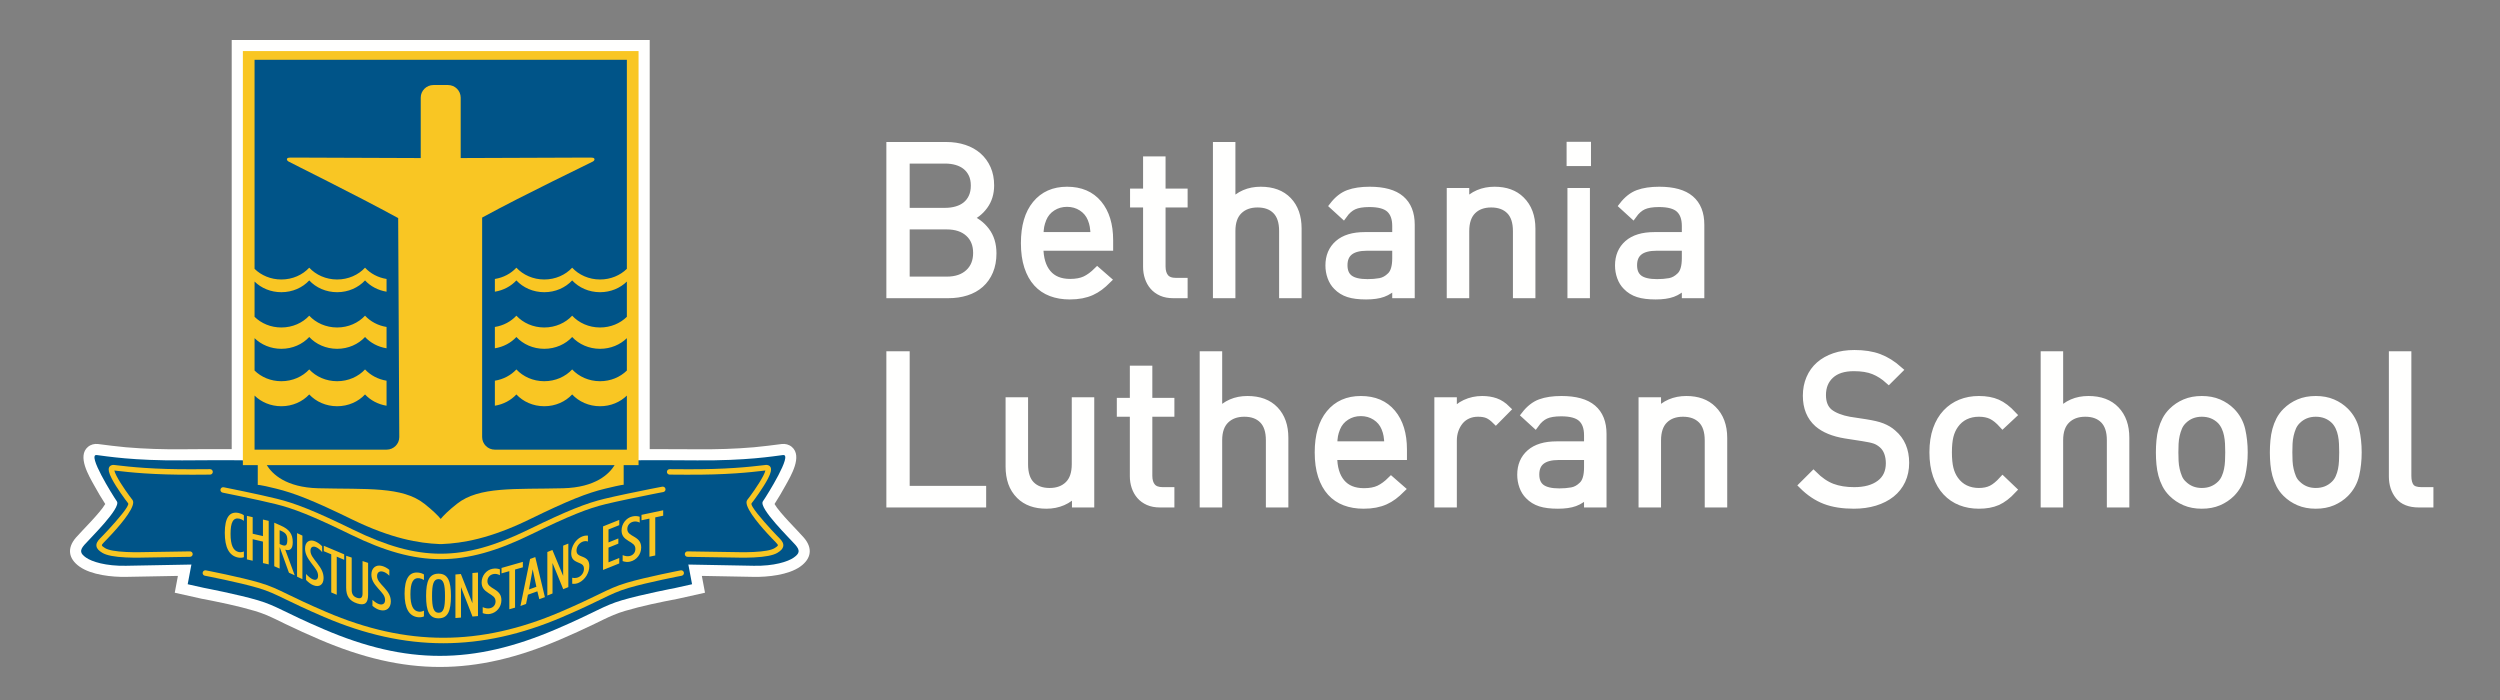
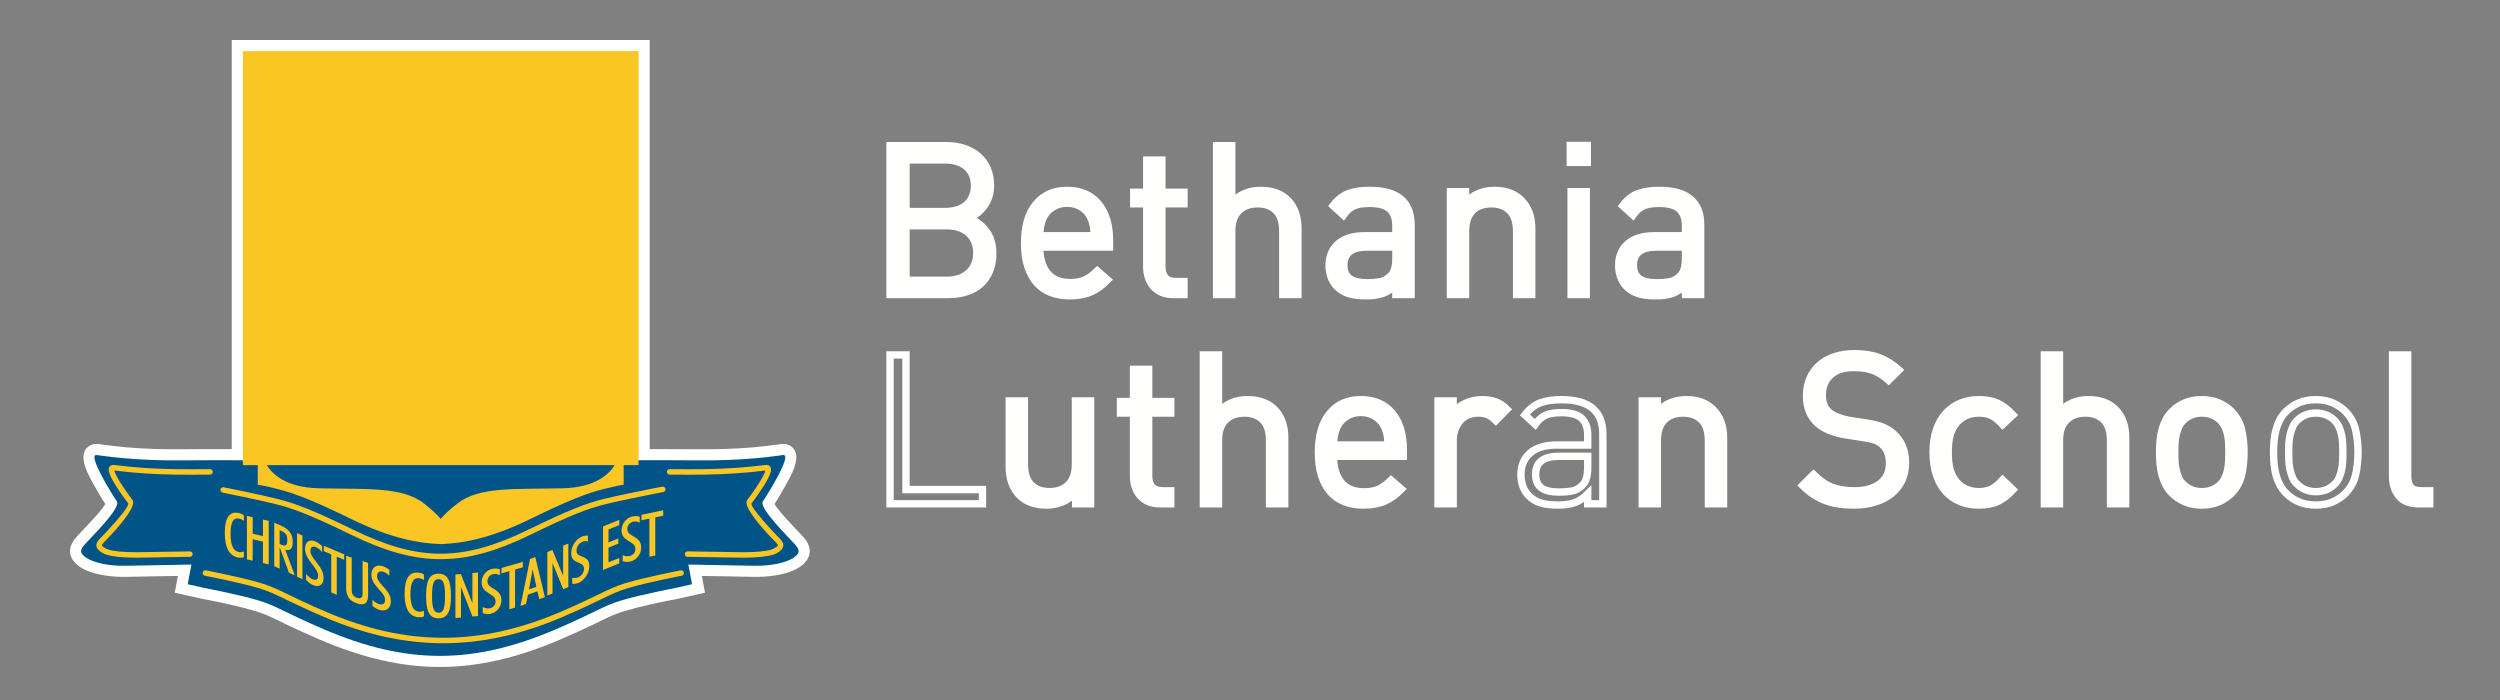
<svg xmlns="http://www.w3.org/2000/svg" width="250px" height="70px" viewBox="0 0 250 70" version="1.1">
  <rect x="0" y="0" width="250" height="70" fill="#808080" stroke="none" />
  <title>Main header logo</title>
  <desc>Created with Sketch.</desc>
  <g id="Main-header-logo" stroke="none" stroke-width="1" fill="none" fill-rule="evenodd">
    <g id="Group" transform="translate(7, 4)">
      <path d="M10.791,53.59 L5.615,53.687 C4.212,53.714 2.133,53.501 0.952,52.661 C-0.167,51.864 -0.314,50.813 0.589,49.765 C1.145,49.118 3.014,47.294 3.524,46.401 C3.133,45.802 2.76,45.156 2.421,44.545 C1.899,43.601 0.696,41.617 1.791,40.692 C2.076,40.451 2.442,40.357 2.81,40.403 C3.74,40.518 4.647,40.644 5.584,40.727 C7.457,40.89 9.345,40.943 11.225,40.927 C12.873,40.913 14.523,40.903 16.171,40.912 L16.171,1.0658141e-13 L57.971,1.0658141e-13 L57.971,40.91 C59.565,40.906 61.158,40.913 62.751,40.927 C64.631,40.943 66.518,40.89 68.391,40.727 C69.328,40.644 70.235,40.518 71.165,40.403 C71.533,40.357 71.899,40.451 72.184,40.692 C73.28,41.617 72.076,43.601 71.554,44.545 C71.215,45.156 70.842,45.802 70.452,46.401 C70.961,47.294 72.83,49.118 73.386,49.765 C74.289,50.813 74.142,51.864 73.023,52.661 C71.842,53.501 69.763,53.714 68.36,53.687 L63.184,53.59 L63.5,55.272 L60.779,55.88 L60.763,55.882 C59.038,56.214 57.196,56.589 55.518,57.087 C55.12,57.205 54.732,57.34 54.349,57.5 C53.705,57.767 53.076,58.088 52.449,58.392 C51.314,58.94 50.171,59.459 49.012,59.955 C40.476,63.61 33.499,63.61 24.963,59.955 C23.804,59.459 22.661,58.94 21.526,58.392 C20.899,58.088 20.27,57.767 19.626,57.5 C19.243,57.34 18.855,57.205 18.457,57.087 C16.779,56.589 14.938,56.214 13.212,55.882 L13.196,55.88 L10.475,55.272 L10.791,53.59" id="Fill-5" fill="#FFFFFE" />
      <path d="M25.404,58.935 C21.287,57.172 20.711,56.598 18.776,56.024 C16.841,55.449 13.424,54.793 13.424,54.793 L11.769,54.424 L12.14,52.455 L5.594,52.578 C3.582,52.616 2.177,52.167 1.6,51.758 C1.024,51.348 0.941,51.06 1.436,50.486 C1.93,49.912 5.141,46.795 4.688,46.138 C4.235,45.482 1.683,41.381 2.671,41.504 C3.659,41.626 6.335,42.077 11.234,42.037 C16.133,41.996 18.439,42.037 18.501,42.058 L55.536,42.037 C55.536,42.037 57.842,41.996 62.741,42.037 C67.64,42.077 70.317,41.626 71.304,41.504 C72.292,41.381 69.74,45.482 69.287,46.138 C68.835,46.795 72.045,49.912 72.54,50.486 C73.034,51.06 72.951,51.348 72.375,51.758 C71.798,52.167 70.393,52.616 68.382,52.578 L61.835,52.455 L62.206,54.424 L60.551,54.793 C60.551,54.793 57.135,55.449 55.199,56.024 C53.264,56.598 52.688,57.172 48.571,58.935 C40.314,62.471 33.662,62.471 25.404,58.935" id="Fill-6" fill="#005488" />
      <path d="M17.287,1.109 L56.856,1.109 L56.856,42.516 L55.367,42.516 L55.367,44.482 C55.286,44.487 55.318,44.43 53.514,44.867 C51.709,45.305 49.891,46.015 45.938,47.943 C41.985,49.871 39.228,50.322 37.21,50.405 L37.111,50.406 L37.031,50.406 L36.933,50.405 C34.915,50.322 32.156,49.871 28.204,47.943 C24.252,46.015 22.44,45.319 20.629,44.867 C18.817,44.416 18.776,44.498 18.776,44.498 L18.776,42.516 L17.287,42.516 L17.287,1.109 Z M54.461,42.516 L19.68,42.516 C20.218,43.388 21.575,44.743 24.828,44.826 C29.645,44.948 33.227,44.62 35.45,46.385 C36.289,47.051 36.782,47.54 37.071,47.893 C37.359,47.54 37.852,47.051 38.692,46.385 C40.915,44.62 44.497,44.948 49.314,44.826 C52.567,44.743 53.923,43.388 54.461,42.516 L54.461,42.516 Z" id="Fill-7" fill="#F9C623" />
-       <path d="M18.456,1.982 L55.686,1.982 L55.686,22.883 C55.02,23.538 54.066,23.949 53.006,23.949 C51.887,23.949 50.885,23.49 50.217,22.77 C49.549,23.49 48.546,23.949 47.428,23.949 C46.308,23.949 45.307,23.49 44.638,22.77 C44.1,23.35 43.344,23.76 42.487,23.897 L42.487,25.169 C43.344,25.031 44.1,24.622 44.638,24.042 C45.307,24.762 46.308,25.22 47.428,25.22 C48.546,25.22 49.549,24.762 50.217,24.042 C50.885,24.762 51.887,25.22 53.006,25.22 C54.066,25.22 55.02,24.811 55.686,24.155 L55.686,27.681 C55.02,28.337 54.066,28.748 53.006,28.748 C51.887,28.748 50.885,28.289 50.217,27.569 C49.549,28.289 48.546,28.748 47.428,28.748 C46.308,28.748 45.307,28.289 44.638,27.569 C44.1,28.149 43.344,28.559 42.487,28.696 L42.487,30.829 C43.344,30.691 44.1,30.282 44.638,29.701 C45.307,30.422 46.308,30.881 47.428,30.881 C48.546,30.881 49.549,30.422 50.217,29.701 C50.885,30.422 51.887,30.881 53.006,30.881 C54.066,30.881 55.02,30.47 55.686,29.816 L55.686,33.054 C55.02,33.71 54.066,34.121 53.006,34.121 C51.887,34.121 50.885,33.663 50.217,32.943 C49.549,33.663 48.546,34.121 47.428,34.121 C46.308,34.121 45.307,33.663 44.638,32.943 C44.1,33.522 43.344,33.932 42.487,34.07 L42.487,36.572 C43.344,36.434 44.1,36.024 44.638,35.444 C45.307,36.164 46.308,36.623 47.428,36.623 C48.546,36.623 49.549,36.164 50.217,35.444 C50.885,36.164 51.887,36.623 53.006,36.623 C54.066,36.623 55.02,36.212 55.686,35.558 L55.686,40.965 L42.48,40.965 C41.783,40.965 41.214,40.398 41.214,39.704 L41.214,17.758 C45.477,15.426 52.085,12.278 52.299,12.146 C52.524,12.008 52.478,11.806 52.285,11.776 C52.194,11.762 51.997,11.749 51.87,11.757 L39.069,11.806 L39.069,5.764 C39.069,5.07 38.499,4.503 37.802,4.503 L36.34,4.503 C35.643,4.503 35.073,5.07 35.073,5.764 L35.073,11.806 L22.273,11.757 C22.145,11.749 21.947,11.762 21.856,11.776 C21.662,11.806 21.617,12.008 21.843,12.146 C22.056,12.278 28.553,15.476 32.818,17.808 L32.928,39.704 C32.933,40.398 32.358,40.965 31.662,40.965 L18.456,40.965 L18.456,35.558 C19.122,36.212 20.076,36.623 21.136,36.623 C22.256,36.623 23.256,36.164 23.924,35.444 C24.593,36.164 25.595,36.623 26.714,36.623 C27.834,36.623 28.835,36.164 29.504,35.444 C30.042,36.024 30.797,36.434 31.655,36.572 L31.655,34.07 C30.797,33.932 30.042,33.522 29.504,32.943 C28.835,33.663 27.834,34.121 26.714,34.121 C25.595,34.121 24.593,33.663 23.924,32.943 C23.256,33.663 22.256,34.121 21.136,34.121 C20.075,34.121 19.122,33.71 18.456,33.054 L18.456,29.816 C19.122,30.47 20.076,30.881 21.136,30.881 C22.256,30.881 23.256,30.422 23.924,29.701 C24.593,30.422 25.595,30.881 26.714,30.881 C27.834,30.881 28.835,30.422 29.504,29.701 C30.042,30.282 30.797,30.691 31.655,30.829 L31.655,28.696 C30.797,28.559 30.042,28.149 29.504,27.569 C28.835,28.289 27.834,28.748 26.714,28.748 C25.595,28.748 24.593,28.289 23.924,27.569 C23.256,28.289 22.256,28.748 21.136,28.748 C20.075,28.748 19.121,28.337 18.456,27.681 L18.456,24.155 C19.122,24.811 20.076,25.22 21.136,25.22 C22.256,25.22 23.256,24.762 23.924,24.042 C24.593,24.762 25.595,25.22 26.714,25.22 C27.834,25.22 28.835,24.762 29.504,24.042 C30.042,24.622 30.797,25.031 31.655,25.169 L31.655,23.897 C30.797,23.76 30.042,23.35 29.504,22.77 C28.835,23.49 27.834,23.949 26.714,23.949 C25.595,23.949 24.593,23.49 23.924,22.77 C23.256,23.49 22.256,23.949 21.136,23.949 C20.075,23.949 19.121,23.538 18.456,22.883 L18.456,1.982" id="Fill-8" fill="#005488" />
      <path d="M59.231,44.668 C59.381,44.643 59.523,44.742 59.548,44.892 C59.574,45.04 59.473,45.181 59.324,45.207 L59.241,45.222 L59.223,45.224 L58.815,45.302 L58.099,45.444 C56.782,45.707 54.732,46.129 53.578,46.409 C52.692,46.624 51.798,46.907 50.635,47.376 C49.458,47.85 48.021,48.507 46.058,49.465 C42.706,51.1 39.892,51.917 37.071,51.917 L37.071,51.916 C34.249,51.916 31.434,51.099 28.084,49.465 C26.118,48.506 24.683,47.852 23.512,47.381 C22.352,46.915 21.457,46.631 20.561,46.409 C18.761,45.961 15.274,45.265 15.264,45.263 C15.115,45.234 15.018,45.089 15.048,44.941 C15.078,44.793 15.223,44.697 15.372,44.726 C15.381,44.728 18.874,45.424 20.695,45.878 C21.611,46.106 22.528,46.397 23.716,46.874 C24.891,47.346 26.338,48.005 28.324,48.974 C31.599,50.571 34.339,51.37 37.071,51.37 L37.071,51.369 C39.804,51.369 42.544,50.57 45.817,48.974 C47.807,48.003 49.256,47.341 50.428,46.869 C51.612,46.391 52.531,46.101 53.449,45.878 C54.639,45.589 56.684,45.168 57.992,44.907 L57.993,44.907 L58.711,44.766 C58.869,44.735 59.007,44.709 59.131,44.686 L59.148,44.682 L59.231,44.668" id="Fill-9" fill="#F9C623" />
      <path d="M11.99,51.137 C12.142,51.135 12.267,51.255 12.269,51.406 C12.272,51.557 12.151,51.681 11.999,51.683 L7.117,51.762 L7.034,51.764 L7.032,51.764 C6.77,51.767 6.519,51.767 6.28,51.764 C6.033,51.761 5.803,51.754 5.592,51.744 C4.464,51.691 3.65,51.539 3.228,51.28 C2.89,51.073 2.693,50.88 2.648,50.633 C2.601,50.376 2.722,50.129 3.022,49.828 L3.023,49.828 L3.022,49.827 L3.024,49.826 L3.038,49.813 C3.103,49.748 3.206,49.642 3.336,49.506 C3.487,49.349 3.661,49.165 3.829,48.982 C4.719,48.015 5.994,46.554 5.813,46.327 C5.551,46 4.639,44.761 4.174,43.858 L4.167,43.844 C4.034,43.585 3.935,43.349 3.894,43.162 C3.827,42.855 3.891,42.629 4.138,42.528 C4.214,42.497 4.303,42.485 4.404,42.496 L4.405,42.496 L4.771,42.538 C5.908,42.67 8.336,42.955 12.397,42.925 L13.229,42.919 L14.005,42.916 C14.157,42.915 14.28,43.037 14.28,43.187 C14.281,43.339 14.158,43.461 14.007,43.461 L13.231,43.466 L12.399,43.471 C8.296,43.5 5.853,43.215 4.709,43.082 L4.433,43.049 C4.464,43.191 4.545,43.38 4.655,43.595 L4.662,43.608 C5.109,44.473 5.99,45.67 6.243,45.987 C6.671,46.522 5.251,48.244 4.234,49.35 C4.032,49.569 3.864,49.747 3.734,49.883 C3.603,50.02 3.496,50.129 3.428,50.198 L3.413,50.213 L3.411,50.215 L3.411,50.215 C3.248,50.377 3.178,50.477 3.188,50.534 C3.2,50.602 3.313,50.692 3.515,50.815 C3.855,51.024 4.581,51.149 5.618,51.198 C5.834,51.208 6.058,51.215 6.286,51.218 C6.521,51.221 6.768,51.221 7.024,51.217 L7.026,51.217 L7.109,51.216 L11.99,51.137 Z" id="Fill-10" fill="#F9C623" />
      <path d="M61.752,51.683 C61.6,51.681 61.479,51.557 61.48,51.407 C61.482,51.257 61.607,51.136 61.758,51.137 L66.862,51.216 L66.864,51.216 L66.947,51.217 L66.948,51.217 C67.205,51.221 67.452,51.221 67.687,51.218 C67.915,51.215 68.138,51.208 68.354,51.198 C69.392,51.149 70.117,51.024 70.457,50.815 C70.659,50.692 70.773,50.602 70.785,50.534 C70.795,50.477 70.723,50.376 70.561,50.215 L70.559,50.213 L70.546,50.199 C70.477,50.13 70.369,50.02 70.238,49.883 C70.108,49.747 69.94,49.569 69.738,49.35 C68.721,48.244 67.301,46.522 67.729,45.987 C67.982,45.67 68.863,44.473 69.31,43.608 L69.318,43.595 C69.427,43.382 69.508,43.191 69.54,43.049 L69.263,43.082 C68.119,43.215 65.677,43.5 61.574,43.471 L60.74,43.466 L59.965,43.461 C59.814,43.461 59.691,43.339 59.692,43.187 C59.692,43.037 59.816,42.915 59.967,42.916 L60.743,42.919 L61.575,42.925 C65.636,42.955 68.064,42.67 69.2,42.538 L69.566,42.496 L69.569,42.496 C69.669,42.485 69.758,42.497 69.834,42.528 C70.082,42.629 70.146,42.855 70.078,43.162 C70.038,43.347 69.939,43.583 69.808,43.84 L69.799,43.858 C69.332,44.761 68.421,46 68.16,46.327 C67.979,46.554 69.254,48.015 70.142,48.982 C70.311,49.165 70.485,49.349 70.636,49.506 C70.767,49.643 70.871,49.748 70.936,49.814 L70.949,49.826 L70.95,49.827 L70.95,49.827 L70.95,49.828 C71.25,50.129 71.371,50.376 71.324,50.633 C71.278,50.88 71.082,51.073 70.745,51.28 C70.322,51.539 69.508,51.691 68.38,51.744 C68.169,51.754 67.939,51.761 67.693,51.764 C67.454,51.767 67.201,51.767 66.941,51.764 L66.938,51.764 L66.869,51.763 L66.855,51.762 L61.752,51.683 Z" id="Fill-11" fill="#F9C623" />
      <path d="M13.482,53.572 C13.334,53.542 13.238,53.398 13.268,53.249 C13.298,53.101 13.444,53.007 13.592,53.036 C13.602,53.039 17.023,53.696 18.968,54.272 C20.063,54.598 20.726,54.919 21.809,55.446 C22.669,55.863 23.798,56.412 25.627,57.195 C29.643,58.915 33.487,59.776 37.328,59.776 C41.17,59.776 45.014,58.915 49.031,57.195 C50.86,56.412 51.988,55.863 52.849,55.446 C53.932,54.919 54.594,54.598 55.69,54.272 C57.634,53.696 61.056,53.039 61.065,53.036 C61.214,53.007 61.359,53.101 61.389,53.249 C61.419,53.398 61.323,53.542 61.175,53.572 C61.165,53.574 57.771,54.226 55.847,54.797 C54.798,55.108 54.149,55.423 53.089,55.938 C52.226,56.357 51.091,56.909 49.248,57.698 C45.161,59.448 41.246,60.324 37.328,60.324 C33.412,60.324 29.496,59.448 25.41,57.698 C23.567,56.909 22.432,56.357 21.568,55.938 C20.508,55.423 19.86,55.108 18.81,54.797 C16.886,54.226 13.492,53.574 13.482,53.572" id="Fill-12" fill="#F9C623" />
      <path d="M17.388,51.722 L17.388,51.148 C17.203,51.219 17.04,51.24 16.878,51.205 C16.314,51.086 16.056,50.493 16.056,49.394 C16.056,48.24 16.308,47.731 16.939,47.865 C17.077,47.893 17.227,47.968 17.388,48.082 L17.388,47.527 C17.227,47.412 17.053,47.339 16.855,47.297 C15.953,47.107 15.479,47.77 15.479,49.278 C15.479,50.744 15.912,51.563 16.788,51.749 C17.005,51.795 17.197,51.786 17.388,51.722 Z M17.692,51.94 L18.267,52.072 L18.267,49.922 L19.295,50.159 L19.295,52.308 L19.869,52.44 L19.869,48.086 L19.295,47.954 L19.295,49.609 L18.267,49.373 L18.267,47.717 L17.692,47.586 L17.692,51.94 Z M20.963,50.735 L20.98,50.742 L21.894,53.273 L22.471,53.529 L21.524,50.966 C22.023,51.119 22.275,50.871 22.275,50.223 C22.275,49.381 21.911,48.926 21.075,48.556 L20.425,48.268 L20.425,52.622 L20.963,52.861 L20.963,50.735 Z M20.963,50.399 L20.963,49.019 L21.115,49.086 C21.563,49.285 21.731,49.488 21.731,49.982 C21.731,50.514 21.597,50.68 21.131,50.473 L20.963,50.399 Z M22.706,53.667 L23.241,53.915 L23.241,49.56 L22.706,49.312 L22.706,53.667 Z M23.606,53.398 L23.606,53.996 C23.849,54.245 24.081,54.417 24.306,54.513 C24.934,54.777 25.358,54.461 25.358,53.807 C25.358,53.301 25.16,52.887 24.725,52.325 C24.323,51.807 24.046,51.483 24.046,51.079 C24.046,50.719 24.267,50.574 24.612,50.719 C24.809,50.803 25.007,50.966 25.216,51.213 L25.216,50.627 C24.985,50.394 24.759,50.238 24.51,50.133 C23.95,49.897 23.504,50.185 23.504,50.856 C23.504,51.363 23.73,51.783 24.148,52.332 C24.544,52.853 24.809,53.161 24.809,53.582 C24.809,53.93 24.601,54.068 24.267,53.927 C24.07,53.844 23.855,53.667 23.606,53.398 Z M26.125,55.245 L26.674,55.477 L26.674,51.666 L27.42,51.981 L27.42,51.437 L25.38,50.576 L25.38,51.119 L26.125,51.434 L26.125,55.245 Z M27.616,54.771 C27.616,55.608 27.948,56.095 28.713,56.343 C29.477,56.59 29.81,56.318 29.81,55.481 L29.81,52.287 L29.255,52.107 L29.255,55.35 C29.255,55.765 29.081,55.904 28.713,55.786 C28.345,55.667 28.17,55.415 28.17,54.999 L28.17,51.757 L27.616,51.577 L27.616,54.771 Z M30.245,55.986 L30.245,56.585 C30.5,56.8 30.743,56.939 30.98,57.002 C31.638,57.178 32.083,56.8 32.083,56.147 C32.083,55.64 31.876,55.255 31.419,54.754 C30.998,54.294 30.707,54.008 30.707,53.606 C30.707,53.246 30.939,53.069 31.301,53.165 C31.508,53.221 31.716,53.356 31.934,53.572 L31.934,52.986 C31.692,52.787 31.454,52.662 31.194,52.593 C30.606,52.436 30.138,52.788 30.138,53.46 C30.138,53.966 30.376,54.354 30.815,54.844 C31.23,55.308 31.508,55.578 31.508,56 C31.508,56.348 31.289,56.515 30.939,56.422 C30.731,56.367 30.506,56.221 30.245,55.986 Z M35.395,57.641 L35.395,57.067 C35.207,57.154 35.042,57.188 34.878,57.168 C34.304,57.099 34.043,56.529 34.043,55.429 C34.043,54.275 34.298,53.745 34.938,53.823 C35.078,53.84 35.231,53.901 35.395,54.001 L35.395,53.445 C35.231,53.345 35.054,53.287 34.853,53.263 C33.939,53.151 33.458,53.856 33.458,55.364 C33.458,56.83 33.896,57.611 34.786,57.721 C35.006,57.746 35.2,57.722 35.395,57.641 Z M35.609,55.602 C35.609,57.13 35.935,57.832 36.855,57.832 C37.776,57.832 38.095,57.123 38.095,55.602 C38.095,54.075 37.776,53.367 36.855,53.367 C35.935,53.367 35.609,54.075 35.609,55.602 Z M36.205,55.59 C36.205,54.448 36.346,53.911 36.855,53.911 C37.364,53.911 37.499,54.448 37.499,55.59 C37.499,56.733 37.383,57.276 36.861,57.276 C36.358,57.276 36.205,56.739 36.205,55.59 Z M38.543,57.804 L39.099,57.756 L39.099,54.708 L40.249,57.655 L40.799,57.608 L40.799,53.253 L40.242,53.301 L40.242,56.325 L39.087,53.402 L38.543,53.449 L38.543,57.804 Z M41.271,56.715 L41.271,57.313 C41.53,57.41 41.777,57.437 42.019,57.39 C42.687,57.261 43.14,56.678 43.14,56.024 C43.14,55.517 42.928,55.228 42.465,54.94 C42.037,54.674 41.742,54.524 41.742,54.12 C41.742,53.76 41.977,53.477 42.345,53.405 C42.555,53.364 42.766,53.403 42.989,53.519 L42.989,52.933 C42.742,52.845 42.501,52.832 42.236,52.882 C41.639,52.998 41.163,53.566 41.163,54.239 C41.163,54.745 41.404,55.022 41.85,55.308 C42.272,55.581 42.555,55.721 42.555,56.143 C42.555,56.491 42.332,56.76 41.977,56.829 C41.765,56.87 41.536,56.829 41.271,56.715 Z M43.932,56.927 L44.505,56.764 L44.505,52.953 L45.285,52.73 L45.285,52.186 L43.154,52.795 L43.154,53.338 L43.932,53.116 L43.932,56.927 Z M45.045,56.599 L45.605,56.397 L45.795,55.472 L46.735,55.132 L46.931,55.917 L47.491,55.714 L46.527,51.708 L46.008,51.896 L45.045,56.599 Z M46.268,52.926 L46.637,54.679 L45.898,54.947 L46.268,52.926 Z M47.734,55.556 L48.252,55.348 L48.252,52.3 L49.322,54.917 L49.834,54.712 L49.834,50.357 L49.316,50.565 L49.316,53.588 L48.24,50.998 L47.734,51.201 L47.734,55.556 Z M50.221,53.775 L50.221,54.374 C50.457,54.405 50.683,54.37 50.904,54.263 C51.517,53.966 51.931,53.269 51.931,52.616 C51.931,52.109 51.738,51.873 51.313,51.7 C50.921,51.542 50.651,51.466 50.651,51.063 C50.651,50.702 50.866,50.36 51.202,50.196 C51.396,50.102 51.588,50.088 51.793,50.148 L51.793,49.562 C51.567,49.537 51.346,49.583 51.103,49.701 C50.557,49.966 50.121,50.654 50.121,51.326 C50.121,51.832 50.342,52.049 50.75,52.223 C51.137,52.39 51.396,52.46 51.396,52.881 C51.396,53.229 51.192,53.555 50.866,53.712 C50.673,53.806 50.463,53.822 50.221,53.775 Z M53.304,52.996 L54.926,52.344 L54.926,51.8 L53.85,52.232 L53.85,50.76 L54.835,50.364 L54.835,49.845 L53.85,50.241 L53.85,48.947 L54.926,48.514 L54.926,47.989 L53.304,48.641 L53.304,52.996 Z M55.265,51.515 L55.265,52.112 C55.522,52.2 55.767,52.218 56.006,52.163 C56.67,52.011 57.118,51.412 57.118,50.759 C57.118,50.252 56.91,49.97 56.449,49.697 C56.025,49.447 55.731,49.306 55.731,48.903 C55.731,48.543 55.964,48.251 56.329,48.168 C56.538,48.119 56.748,48.15 56.969,48.258 L56.969,47.672 C56.724,47.594 56.485,47.588 56.222,47.649 C55.63,47.784 55.157,48.369 55.157,49.041 C55.157,49.548 55.396,49.817 55.839,50.088 C56.258,50.345 56.538,50.477 56.538,50.898 C56.538,51.246 56.317,51.523 55.964,51.604 C55.755,51.652 55.528,51.618 55.265,51.515 Z M57.943,51.672 L58.525,51.549 L58.525,47.738 L59.318,47.57 L59.318,47.027 L57.15,47.485 L57.15,48.029 L57.943,47.861 L57.943,51.672 L57.943,51.672 Z" id="Fill-13" fill="#F9C623" />
      <path d="M92.278,21.334 C92.278,22.002 92.169,22.595 91.952,23.11 C91.734,23.626 91.43,24.058 91.038,24.407 C90.646,24.755 90.176,25.016 89.63,25.19 C89.084,25.365 88.481,25.451 87.823,25.451 L82.004,25.451 L82.004,10.568 L87.634,10.568 C88.278,10.568 88.874,10.658 89.421,10.839 C89.966,11.02 90.432,11.282 90.818,11.623 C91.203,11.965 91.504,12.379 91.721,12.867 C91.938,13.355 92.046,13.912 92.046,14.539 C92.046,15.334 91.836,16.017 91.416,16.588 C90.995,17.159 90.47,17.563 89.84,17.8 C90.554,18.065 91.14,18.497 91.595,19.097 C92.05,19.696 92.278,20.441 92.278,21.334 Z M90.681,21.292 C90.681,20.455 90.411,19.793 89.872,19.305 C89.332,18.818 88.6,18.574 87.676,18.574 L83.6,18.574 L83.6,24.03 L87.676,24.03 C88.6,24.03 89.332,23.783 89.872,23.288 C90.411,22.793 90.681,22.128 90.681,21.292 Z M90.45,14.56 C90.45,14.114 90.372,13.731 90.218,13.41 C90.065,13.09 89.857,12.825 89.598,12.616 C89.339,12.407 89.031,12.251 88.675,12.146 C88.317,12.041 87.929,11.989 87.508,11.989 L83.6,11.989 L83.6,17.153 L87.508,17.153 C87.929,17.153 88.317,17.1 88.675,16.995 C89.031,16.891 89.339,16.734 89.598,16.525 C89.857,16.316 90.065,16.048 90.218,15.721 C90.372,15.393 90.45,15.007 90.45,14.56 L90.45,14.56 Z" id="Fill-14" fill="#FFFFFE" />
      <path d="M96.972,20.706 C96.972,21.835 97.232,22.709 97.75,23.329 C98.268,23.95 99.024,24.26 100.019,24.26 C100.621,24.26 101.122,24.166 101.521,23.978 C101.92,23.79 102.323,23.494 102.729,23.09 L103.758,23.988 C103.492,24.253 103.23,24.483 102.971,24.678 C102.712,24.873 102.435,25.036 102.141,25.17 C101.847,25.302 101.521,25.402 101.164,25.473 C100.806,25.542 100.411,25.577 99.977,25.577 C99.29,25.577 98.67,25.473 98.117,25.263 C97.564,25.055 97.091,24.734 96.699,24.302 C96.307,23.87 96.002,23.323 95.786,22.661 C95.568,21.999 95.459,21.214 95.459,20.309 C95.459,18.636 95.837,17.341 96.594,16.421 C97.35,15.501 98.387,15.041 99.704,15.041 C101.048,15.041 102.092,15.487 102.834,16.379 C103.576,17.27 103.947,18.483 103.947,20.017 L103.947,20.706 L96.972,20.706 Z M102.435,19.577 C102.421,19.368 102.407,19.187 102.393,19.034 C102.379,18.88 102.361,18.741 102.341,18.616 C102.319,18.49 102.291,18.368 102.256,18.25 C102.222,18.131 102.176,18.002 102.12,17.863 C101.924,17.39 101.609,17.013 101.174,16.734 C100.74,16.455 100.25,16.316 99.704,16.316 C99.157,16.316 98.667,16.455 98.233,16.734 C97.798,17.013 97.484,17.39 97.287,17.863 C97.176,18.141 97.098,18.392 97.057,18.616 C97.014,18.839 96.987,19.159 96.972,19.577 L102.435,19.577 L102.435,19.577 Z" id="Fill-15" fill="#FFFFFE" />
      <path d="M110.323,25.451 C109.875,25.451 109.486,25.378 109.157,25.232 C108.828,25.085 108.555,24.887 108.338,24.636 C108.12,24.385 107.956,24.092 107.844,23.758 C107.732,23.424 107.676,23.068 107.676,22.692 L107.676,16.379 L106.374,16.379 L106.374,15.229 L107.676,15.229 L107.676,12.01 L109.188,12.01 L109.188,15.229 L111.394,15.229 L111.394,16.379 L109.188,16.379 L109.188,22.651 C109.188,23.124 109.301,23.494 109.524,23.758 C109.749,24.023 110.106,24.156 110.596,24.156 L111.394,24.156 L111.394,25.451 L110.323,25.451" id="Fill-16" fill="#FFFFFE" />
      <path d="M121.279,25.451 L121.279,19.097 C121.279,18.19 121.054,17.512 120.606,17.058 C120.158,16.605 119.542,16.379 118.758,16.379 C117.974,16.379 117.347,16.609 116.877,17.068 C116.408,17.529 116.173,18.205 116.173,19.097 L116.173,25.451 L114.661,25.451 L114.661,10.568 L116.173,10.568 L116.173,16.295 C116.916,15.459 117.882,15.041 119.073,15.041 C120.25,15.041 121.163,15.383 121.815,16.065 C122.466,16.748 122.792,17.675 122.792,18.846 L122.792,25.451 L121.279,25.451" id="Fill-17" fill="#FFFFFE" />
      <path d="M132.591,25.451 L132.591,24.469 C132.172,24.887 131.741,25.177 131.3,25.336 C130.858,25.497 130.295,25.577 129.608,25.577 C128.894,25.577 128.31,25.504 127.854,25.358 C127.399,25.211 127.01,24.971 126.688,24.636 C126.436,24.385 126.243,24.075 126.11,23.706 C125.977,23.336 125.91,22.95 125.91,22.546 C125.91,21.64 126.215,20.919 126.825,20.382 C127.434,19.846 128.32,19.577 129.482,19.577 L132.591,19.577 L132.591,18.595 C132.591,17.842 132.388,17.278 131.983,16.902 C131.576,16.525 130.897,16.337 129.944,16.337 C129.272,16.337 128.746,16.424 128.369,16.598 C127.991,16.772 127.647,17.075 127.339,17.507 L126.31,16.567 C126.772,15.968 127.286,15.563 127.854,15.355 C128.421,15.146 129.125,15.041 129.966,15.041 C131.366,15.041 132.407,15.33 133.085,15.909 C133.765,16.487 134.105,17.341 134.105,18.47 L134.105,25.451 L132.591,25.451 Z M132.591,20.706 L129.692,20.706 C128.152,20.706 127.381,21.312 127.381,22.525 C127.381,23.124 127.571,23.567 127.949,23.853 C128.327,24.138 128.929,24.281 129.755,24.281 C130.204,24.281 130.62,24.246 131.005,24.177 C131.39,24.107 131.744,23.912 132.066,23.591 C132.417,23.256 132.591,22.665 132.591,21.814 L132.591,20.706 L132.591,20.706 Z" id="Fill-18" fill="#FFFFFE" />
      <path d="M144.661,25.451 L144.661,19.117 C144.661,18.197 144.434,17.512 143.978,17.058 C143.523,16.605 142.903,16.379 142.119,16.379 C141.334,16.379 140.711,16.609 140.249,17.068 C139.787,17.529 139.556,18.212 139.556,19.117 L139.556,25.451 L138.043,25.451 L138.043,15.166 L139.556,15.166 L139.556,16.295 C139.92,15.877 140.347,15.563 140.837,15.355 C141.327,15.146 141.867,15.041 142.455,15.041 C143.576,15.041 144.458,15.361 145.102,16.002 C145.816,16.699 146.174,17.654 146.174,18.866 L146.174,25.451 L144.661,25.451" id="Fill-19" fill="#FFFFFE" />
      <path d="M150.112,25.451 L151.624,25.451 L151.624,15.166 L150.112,15.166 L150.112,25.451 Z M150.028,12.239 L151.73,12.239 L151.73,10.546 L150.028,10.546 L150.028,12.239 Z" id="Fill-20" fill="#FFFFFE" />
      <path d="M161.551,25.451 L161.551,24.469 C161.131,24.887 160.701,25.177 160.259,25.336 C159.818,25.497 159.254,25.577 158.568,25.577 C157.853,25.577 157.269,25.504 156.814,25.358 C156.358,25.211 155.97,24.971 155.647,24.636 C155.395,24.385 155.202,24.075 155.069,23.706 C154.936,23.336 154.87,22.95 154.87,22.546 C154.87,21.64 155.175,20.919 155.784,20.382 C156.393,19.846 157.279,19.577 158.442,19.577 L161.551,19.577 L161.551,18.595 C161.551,17.842 161.348,17.278 160.942,16.902 C160.536,16.525 159.856,16.337 158.904,16.337 C158.231,16.337 157.706,16.424 157.328,16.598 C156.95,16.772 156.607,17.075 156.299,17.507 L155.269,16.567 C155.732,15.968 156.246,15.563 156.814,15.355 C157.381,15.146 158.084,15.041 158.925,15.041 C160.326,15.041 161.365,15.33 162.045,15.909 C162.724,16.487 163.064,17.341 163.064,18.47 L163.064,25.451 L161.551,25.451 Z M161.551,20.706 L158.652,20.706 C157.111,20.706 156.34,21.312 156.34,22.525 C156.34,23.124 156.53,23.567 156.908,23.853 C157.286,24.138 157.888,24.281 158.715,24.281 C159.163,24.281 159.58,24.246 159.965,24.177 C160.35,24.107 160.704,23.912 161.026,23.591 C161.376,23.256 161.551,22.665 161.551,21.814 L161.551,20.706 L161.551,20.706 Z" id="Fill-21" fill="#FFFFFE" />
-       <polyline id="Fill-22" fill="#FFFFFE" points="82.004 46.378 82.004 31.493 83.6 31.493 83.6 44.957 91.248 44.957 91.248 46.378 82.004 46.378" />
      <path d="M100.565,46.378 L100.565,45.229 C100.201,45.646 99.77,45.963 99.273,46.18 C98.776,46.396 98.233,46.503 97.645,46.503 C96.51,46.503 95.621,46.183 94.977,45.542 C94.612,45.18 94.346,44.758 94.178,44.278 C94.01,43.796 93.926,43.256 93.926,42.657 L93.926,36.093 L95.439,36.093 L95.439,42.427 C95.439,43.347 95.663,44.034 96.111,44.486 C96.559,44.939 97.176,45.166 97.96,45.166 C98.745,45.166 99.371,44.936 99.84,44.476 C100.309,44.016 100.544,43.333 100.544,42.427 L100.544,36.093 L102.057,36.093 L102.057,46.378 L100.565,46.378" id="Fill-23" fill="#FFFFFE" />
      <path d="M108.999,46.378 C108.551,46.378 108.163,46.305 107.834,46.159 C107.504,46.012 107.231,45.814 107.014,45.563 C106.797,45.312 106.633,45.019 106.52,44.685 C106.408,44.351 106.352,43.995 106.352,43.619 L106.352,37.305 L105.05,37.305 L105.05,36.156 L106.352,36.156 L106.352,32.936 L107.865,32.936 L107.865,36.156 L110.071,36.156 L110.071,37.305 L107.865,37.305 L107.865,43.577 C107.865,44.051 107.977,44.42 108.201,44.685 C108.425,44.949 108.783,45.083 109.272,45.083 L110.071,45.083 L110.071,46.378 L108.999,46.378" id="Fill-24" fill="#FFFFFE" />
      <path d="M119.955,46.378 L119.955,40.023 C119.955,39.117 119.731,38.437 119.283,37.985 C118.834,37.532 118.218,37.305 117.434,37.305 C116.65,37.305 116.023,37.535 115.554,37.995 C115.085,38.455 114.85,39.131 114.85,40.023 L114.85,46.378 L113.337,46.378 L113.337,31.493 L114.85,31.493 L114.85,37.222 C115.592,36.386 116.559,35.968 117.749,35.968 C118.926,35.968 119.84,36.309 120.491,36.992 C121.142,37.675 121.468,38.602 121.468,39.772 L121.468,46.378 L119.955,46.378" id="Fill-25" fill="#FFFFFE" />
      <path d="M126.351,41.632 C126.351,42.761 126.611,43.636 127.129,44.256 C127.647,44.876 128.404,45.186 129.398,45.186 C130,45.186 130.501,45.093 130.901,44.905 C131.3,44.716 131.703,44.42 132.109,44.016 L133.138,44.915 C132.872,45.18 132.609,45.41 132.35,45.605 C132.091,45.8 131.814,45.963 131.521,46.096 C131.226,46.229 130.901,46.329 130.543,46.4 C130.186,46.469 129.79,46.503 129.356,46.503 C128.67,46.503 128.05,46.4 127.497,46.19 C126.944,45.981 126.471,45.661 126.079,45.229 C125.687,44.796 125.382,44.249 125.165,43.588 C124.947,42.925 124.839,42.141 124.839,41.236 C124.839,39.563 125.217,38.267 125.974,37.347 C126.73,36.427 127.767,35.968 129.083,35.968 C130.428,35.968 131.471,36.413 132.213,37.305 C132.956,38.197 133.327,39.41 133.327,40.943 L133.327,41.632 L126.351,41.632 Z M131.814,40.504 C131.8,40.295 131.787,40.114 131.773,39.961 C131.758,39.807 131.741,39.668 131.72,39.542 C131.699,39.417 131.671,39.295 131.635,39.176 C131.601,39.058 131.555,38.929 131.499,38.79 C131.303,38.315 130.988,37.94 130.554,37.661 C130.119,37.382 129.63,37.242 129.083,37.242 C128.537,37.242 128.046,37.382 127.613,37.661 C127.178,37.94 126.863,38.315 126.667,38.79 C126.555,39.068 126.477,39.319 126.436,39.542 C126.394,39.766 126.366,40.086 126.351,40.504 L131.814,40.504 L131.814,40.504 Z" id="Fill-26" fill="#FFFFFE" />
      <path d="M142.581,38.058 C142.3,37.779 142.034,37.584 141.782,37.473 C141.53,37.361 141.201,37.305 140.795,37.305 C140.417,37.305 140.074,37.375 139.765,37.515 C139.457,37.654 139.198,37.849 138.988,38.1 C138.779,38.351 138.614,38.644 138.494,38.978 C138.375,39.312 138.316,39.675 138.316,40.065 L138.316,46.378 L136.803,46.378 L136.803,36.093 L138.316,36.093 L138.316,37.347 C138.596,36.915 138.999,36.578 139.524,36.334 C140.049,36.09 140.613,35.968 141.215,35.968 C141.705,35.968 142.15,36.037 142.549,36.176 C142.949,36.315 143.33,36.567 143.695,36.93 L142.581,38.058" id="Fill-27" fill="#FFFFFE" />
-       <path d="M151.772,46.378 L151.772,45.395 C151.352,45.814 150.921,46.103 150.479,46.263 C150.038,46.424 149.474,46.503 148.789,46.503 C148.074,46.503 147.489,46.43 147.034,46.284 C146.579,46.137 146.19,45.898 145.868,45.563 C145.616,45.312 145.423,45.002 145.29,44.632 C145.157,44.263 145.091,43.876 145.091,43.473 C145.091,42.566 145.396,41.845 146.004,41.309 C146.614,40.772 147.5,40.504 148.663,40.504 L151.772,40.504 L151.772,39.522 C151.772,38.769 151.569,38.205 151.162,37.828 C150.757,37.452 150.077,37.264 149.125,37.264 C148.452,37.264 147.927,37.351 147.549,37.525 C147.171,37.699 146.827,38.002 146.519,38.434 L145.49,37.493 C145.952,36.895 146.467,36.49 147.034,36.281 C147.601,36.072 148.305,35.968 149.146,35.968 C150.546,35.968 151.586,36.257 152.266,36.835 C152.945,37.413 153.285,38.267 153.285,39.396 L153.285,46.378 L151.772,46.378 Z M151.772,41.632 L148.873,41.632 C147.331,41.632 146.561,42.239 146.561,43.451 C146.561,44.051 146.75,44.493 147.129,44.779 C147.507,45.064 148.109,45.208 148.936,45.208 C149.384,45.208 149.8,45.173 150.186,45.103 C150.571,45.034 150.924,44.839 151.246,44.518 C151.597,44.183 151.772,43.591 151.772,42.741 L151.772,41.632 L151.772,41.632 Z" id="Fill-28" fill="#FFFFFE" />
      <path d="M163.841,46.378 L163.841,40.044 C163.841,39.124 163.614,38.437 163.159,37.985 C162.703,37.532 162.084,37.305 161.299,37.305 C160.515,37.305 159.892,37.535 159.429,37.995 C158.967,38.455 158.735,39.138 158.735,40.044 L158.735,46.378 L157.223,46.378 L157.223,36.093 L158.735,36.093 L158.735,37.222 C159.1,36.803 159.527,36.49 160.018,36.281 C160.507,36.072 161.047,35.968 161.635,35.968 C162.756,35.968 163.638,36.288 164.283,36.93 C164.997,37.626 165.354,38.581 165.354,39.793 L165.354,46.378 L163.841,46.378" id="Fill-29" fill="#FFFFFE" />
-       <path d="M183.548,42.281 C183.548,42.936 183.426,43.525 183.181,44.047 C182.936,44.57 182.586,45.012 182.131,45.375 C181.676,45.737 181.129,46.015 180.492,46.211 C179.855,46.406 179.15,46.503 178.38,46.503 C177.259,46.503 176.3,46.351 175.502,46.044 C174.703,45.737 173.954,45.235 173.254,44.539 L174.346,43.451 C174.962,44.064 175.586,44.49 176.216,44.727 C176.846,44.964 177.581,45.083 178.422,45.083 C179.514,45.083 180.376,44.841 181.006,44.361 C181.637,43.88 181.952,43.201 181.952,42.322 C181.952,41.932 181.892,41.577 181.773,41.256 C181.654,40.936 181.475,40.671 181.238,40.462 C180.999,40.253 180.751,40.103 180.492,40.013 C180.233,39.922 179.83,39.835 179.284,39.751 L177.54,39.48 C176.349,39.285 175.431,38.908 174.787,38.351 C174.031,37.681 173.653,36.754 173.653,35.571 C173.653,34.943 173.765,34.369 173.989,33.846 C174.213,33.323 174.532,32.881 174.945,32.518 C175.358,32.156 175.859,31.874 176.448,31.671 C177.036,31.469 177.7,31.369 178.443,31.369 C179.395,31.369 180.215,31.497 180.901,31.755 C181.587,32.013 182.253,32.427 182.897,32.999 L181.867,34.023 C181.405,33.605 180.908,33.288 180.376,33.072 C179.843,32.856 179.179,32.749 178.38,32.749 C177.371,32.749 176.594,32.999 176.048,33.501 C175.502,34.002 175.228,34.671 175.228,35.508 C175.228,36.261 175.453,36.832 175.901,37.222 C176.139,37.417 176.436,37.584 176.794,37.724 C177.151,37.863 177.526,37.968 177.918,38.037 L179.557,38.288 C179.906,38.344 180.218,38.403 180.492,38.466 C180.765,38.529 181.006,38.602 181.216,38.685 C181.427,38.769 181.619,38.863 181.794,38.968 C181.969,39.072 182.134,39.193 182.288,39.333 C183.129,40.044 183.548,41.027 183.548,42.281" id="Fill-30" fill="#FFFFFE" />
+       <path d="M183.548,42.281 C183.548,42.936 183.426,43.525 183.181,44.047 C182.936,44.57 182.586,45.012 182.131,45.375 C181.676,45.737 181.129,46.015 180.492,46.211 C179.855,46.406 179.15,46.503 178.38,46.503 C177.259,46.503 176.3,46.351 175.502,46.044 C174.703,45.737 173.954,45.235 173.254,44.539 L174.346,43.451 C174.962,44.064 175.586,44.49 176.216,44.727 C176.846,44.964 177.581,45.083 178.422,45.083 C179.514,45.083 180.376,44.841 181.006,44.361 C181.637,43.88 181.952,43.201 181.952,42.322 C181.952,41.932 181.892,41.577 181.773,41.256 C181.654,40.936 181.475,40.671 181.238,40.462 C180.999,40.253 180.751,40.103 180.492,40.013 C180.233,39.922 179.83,39.835 179.284,39.751 L177.54,39.48 C176.349,39.285 175.431,38.908 174.787,38.351 C174.031,37.681 173.653,36.754 173.653,35.571 C173.653,34.943 173.765,34.369 173.989,33.846 C174.213,33.323 174.532,32.881 174.945,32.518 C177.036,31.469 177.7,31.369 178.443,31.369 C179.395,31.369 180.215,31.497 180.901,31.755 C181.587,32.013 182.253,32.427 182.897,32.999 L181.867,34.023 C181.405,33.605 180.908,33.288 180.376,33.072 C179.843,32.856 179.179,32.749 178.38,32.749 C177.371,32.749 176.594,32.999 176.048,33.501 C175.502,34.002 175.228,34.671 175.228,35.508 C175.228,36.261 175.453,36.832 175.901,37.222 C176.139,37.417 176.436,37.584 176.794,37.724 C177.151,37.863 177.526,37.968 177.918,38.037 L179.557,38.288 C179.906,38.344 180.218,38.403 180.492,38.466 C180.765,38.529 181.006,38.602 181.216,38.685 C181.427,38.769 181.619,38.863 181.794,38.968 C181.969,39.072 182.134,39.193 182.288,39.333 C183.129,40.044 183.548,41.027 183.548,42.281" id="Fill-30" fill="#FFFFFE" />
      <path d="M194.294,44.978 C193.762,45.549 193.24,45.946 192.729,46.169 C192.218,46.392 191.605,46.503 190.891,46.503 C190.232,46.503 189.627,46.396 189.073,46.18 C188.52,45.963 188.036,45.636 187.624,45.197 C187.21,44.758 186.888,44.208 186.657,43.546 C186.426,42.883 186.31,42.113 186.31,41.236 C186.31,40.358 186.426,39.591 186.657,38.936 C186.888,38.281 187.21,37.734 187.624,37.295 C188.036,36.856 188.52,36.525 189.073,36.302 C189.627,36.079 190.232,35.968 190.891,35.968 C191.605,35.968 192.218,36.079 192.729,36.302 C193.24,36.525 193.762,36.922 194.294,37.493 L193.265,38.455 C192.872,38.023 192.501,37.724 192.151,37.556 C191.801,37.389 191.38,37.305 190.891,37.305 C190.387,37.305 189.932,37.403 189.525,37.598 C189.119,37.793 188.775,38.086 188.496,38.476 C188.257,38.81 188.086,39.19 187.981,39.615 C187.876,40.041 187.823,40.581 187.823,41.236 C187.823,41.891 187.876,42.431 187.981,42.856 C188.086,43.281 188.257,43.661 188.496,43.995 C188.775,44.385 189.119,44.678 189.525,44.873 C189.932,45.068 190.387,45.166 190.891,45.166 C191.38,45.166 191.801,45.078 192.151,44.905 C192.501,44.73 192.872,44.427 193.265,43.995 L194.294,44.978" id="Fill-31" fill="#FFFFFE" />
      <path d="M204.053,46.378 L204.053,40.023 C204.053,39.117 203.828,38.437 203.38,37.985 C202.932,37.532 202.315,37.305 201.531,37.305 C200.747,37.305 200.12,37.535 199.651,37.995 C199.181,38.455 198.947,39.131 198.947,40.023 L198.947,46.378 L197.435,46.378 L197.435,31.493 L198.947,31.493 L198.947,37.222 C199.69,36.386 200.656,35.968 201.847,35.968 C203.023,35.968 203.937,36.309 204.588,36.992 C205.24,37.675 205.565,38.602 205.565,39.772 L205.565,46.378 L204.053,46.378" id="Fill-32" fill="#FFFFFE" />
      <path d="M217.404,41.236 C217.404,42.03 217.322,42.779 217.162,43.483 C217,44.186 216.661,44.803 216.143,45.333 C215.779,45.695 215.351,45.981 214.861,46.19 C214.37,46.4 213.811,46.503 213.181,46.503 C212.55,46.503 211.99,46.4 211.5,46.19 C211.009,45.981 210.582,45.695 210.218,45.333 C209.951,45.068 209.738,44.779 209.577,44.466 C209.416,44.152 209.29,43.824 209.199,43.483 C209.108,43.141 209.045,42.783 209.01,42.406 C208.975,42.03 208.957,41.64 208.957,41.236 C208.957,40.845 208.975,40.459 209.01,40.076 C209.045,39.692 209.108,39.33 209.199,38.988 C209.29,38.647 209.416,38.319 209.577,38.005 C209.738,37.693 209.951,37.403 210.218,37.139 C210.582,36.776 211.009,36.49 211.5,36.281 C211.99,36.072 212.55,35.968 213.181,35.968 C213.811,35.968 214.37,36.072 214.861,36.281 C215.351,36.49 215.779,36.776 216.143,37.139 C216.661,37.668 217,38.285 217.162,38.988 C217.322,39.692 217.404,40.441 217.404,41.236 Z M215.891,41.236 C215.891,40.943 215.883,40.65 215.869,40.358 C215.856,40.065 215.82,39.779 215.764,39.5 C215.709,39.222 215.624,38.961 215.512,38.717 C215.401,38.473 215.254,38.253 215.072,38.058 C214.566,37.556 213.937,37.305 213.181,37.305 C212.438,37.305 211.815,37.556 211.311,38.058 C211.115,38.253 210.963,38.473 210.859,38.717 C210.754,38.961 210.67,39.222 210.607,39.5 C210.544,39.779 210.505,40.065 210.491,40.358 C210.476,40.65 210.47,40.943 210.47,41.236 C210.47,41.528 210.476,41.821 210.491,42.113 C210.505,42.406 210.544,42.692 210.607,42.971 C210.67,43.249 210.754,43.514 210.859,43.765 C210.963,44.016 211.115,44.232 211.311,44.413 C211.815,44.915 212.438,45.166 213.181,45.166 C213.937,45.166 214.566,44.915 215.072,44.413 C215.254,44.232 215.401,44.016 215.512,43.765 C215.624,43.514 215.709,43.249 215.764,42.971 C215.82,42.692 215.856,42.406 215.869,42.113 C215.883,41.821 215.891,41.528 215.891,41.236 L215.891,41.236 Z" id="Fill-33" fill="#FFFFFE" />
-       <path d="M228.8,41.236 C228.8,42.03 228.72,42.779 228.559,43.483 C228.397,44.186 228.058,44.803 227.539,45.333 C227.176,45.695 226.748,45.981 226.258,46.19 C225.768,46.4 225.207,46.503 224.577,46.503 C223.947,46.503 223.386,46.4 222.897,46.19 C222.406,45.981 221.979,45.695 221.615,45.333 C221.349,45.068 221.135,44.779 220.974,44.466 C220.812,44.152 220.687,43.824 220.596,43.483 C220.505,43.141 220.442,42.783 220.407,42.406 C220.372,42.03 220.354,41.64 220.354,41.236 C220.354,40.845 220.372,40.459 220.407,40.076 C220.442,39.692 220.505,39.33 220.596,38.988 C220.687,38.647 220.812,38.319 220.974,38.005 C221.135,37.693 221.349,37.403 221.615,37.139 C221.979,36.776 222.406,36.49 222.897,36.281 C223.386,36.072 223.947,35.968 224.577,35.968 C225.207,35.968 225.768,36.072 226.258,36.281 C226.748,36.49 227.176,36.776 227.539,37.139 C228.058,37.668 228.397,38.285 228.559,38.988 C228.72,39.692 228.8,40.441 228.8,41.236 Z M227.288,41.236 C227.288,40.943 227.28,40.65 227.266,40.358 C227.253,40.065 227.217,39.779 227.161,39.5 C227.106,39.222 227.021,38.961 226.909,38.717 C226.798,38.473 226.65,38.253 226.468,38.058 C225.964,37.556 225.333,37.305 224.577,37.305 C223.835,37.305 223.212,37.556 222.708,38.058 C222.511,38.253 222.36,38.473 222.255,38.717 C222.151,38.961 222.066,39.222 222.004,39.5 C221.94,39.779 221.902,40.065 221.888,40.358 C221.874,40.65 221.867,40.943 221.867,41.236 C221.867,41.528 221.874,41.821 221.888,42.113 C221.902,42.406 221.94,42.692 222.004,42.971 C222.066,43.249 222.151,43.514 222.255,43.765 C222.36,44.016 222.511,44.232 222.708,44.413 C223.212,44.915 223.835,45.166 224.577,45.166 C225.333,45.166 225.964,44.915 226.468,44.413 C226.65,44.232 226.798,44.016 226.909,43.765 C227.021,43.514 227.106,43.249 227.161,42.971 C227.217,42.692 227.253,42.406 227.266,42.113 C227.28,41.821 227.288,41.528 227.288,41.236 L227.288,41.236 Z" id="Fill-34" fill="#FFFFFE" />
      <path d="M234.882,46.378 C233.971,46.378 233.306,46.117 232.886,45.595 C232.466,45.071 232.255,44.42 232.255,43.639 L232.255,31.493 L233.768,31.493 L233.768,43.577 C233.768,44.078 233.866,44.455 234.062,44.705 C234.258,44.957 234.623,45.083 235.155,45.083 L235.974,45.083 L235.974,46.378 L234.882,46.378" id="Fill-35" fill="#FFFFFE" />
      <path d="M92.278,21.334 C92.278,22.002 92.169,22.595 91.952,23.11 C91.734,23.626 91.43,24.058 91.038,24.407 C90.646,24.755 90.176,25.016 89.63,25.19 C89.084,25.365 88.481,25.451 87.823,25.451 L82.004,25.451 L82.004,10.568 L87.634,10.568 C88.278,10.568 88.874,10.658 89.421,10.839 C89.966,11.02 90.432,11.282 90.818,11.623 C91.203,11.965 91.504,12.379 91.721,12.867 C91.938,13.355 92.046,13.912 92.046,14.539 C92.046,15.334 91.836,16.017 91.416,16.588 C90.995,17.159 90.47,17.563 89.84,17.8 C90.554,18.065 91.14,18.497 91.595,19.097 C92.05,19.696 92.278,20.441 92.278,21.334 Z M90.681,21.292 C90.681,20.455 90.411,19.793 89.872,19.305 C89.332,18.818 88.6,18.574 87.676,18.574 L83.6,18.574 L83.6,24.03 L87.676,24.03 C88.6,24.03 89.332,23.783 89.872,23.288 C90.411,22.793 90.681,22.128 90.681,21.292 Z M90.45,14.56 C90.45,14.114 90.372,13.731 90.218,13.41 C90.065,13.09 89.857,12.825 89.598,12.616 C89.339,12.407 89.031,12.251 88.675,12.146 C88.317,12.041 87.929,11.989 87.508,11.989 L83.6,11.989 L83.6,17.153 L87.508,17.153 C87.929,17.153 88.317,17.1 88.675,16.995 C89.031,16.891 89.339,16.734 89.598,16.525 C89.857,16.316 90.065,16.048 90.218,15.721 C90.372,15.393 90.45,15.007 90.45,14.56 Z M96.972,20.706 C96.972,21.835 97.232,22.709 97.75,23.329 C98.268,23.95 99.024,24.26 100.019,24.26 C100.621,24.26 101.122,24.166 101.521,23.978 C101.92,23.79 102.323,23.494 102.729,23.09 L103.758,23.988 C103.492,24.253 103.23,24.483 102.971,24.678 C102.712,24.873 102.435,25.036 102.141,25.17 C101.847,25.302 101.521,25.402 101.164,25.473 C100.806,25.542 100.411,25.577 99.977,25.577 C99.29,25.577 98.67,25.473 98.117,25.263 C97.564,25.055 97.091,24.734 96.699,24.302 C96.307,23.87 96.002,23.323 95.786,22.661 C95.568,21.999 95.459,21.214 95.459,20.309 C95.459,18.636 95.837,17.341 96.594,16.421 C97.35,15.501 98.387,15.041 99.704,15.041 C101.048,15.041 102.092,15.487 102.834,16.379 C103.576,17.27 103.947,18.483 103.947,20.017 L103.947,20.706 L96.972,20.706 Z M102.435,19.577 C102.421,19.368 102.407,19.187 102.393,19.034 C102.379,18.88 102.361,18.741 102.341,18.616 C102.319,18.49 102.291,18.368 102.256,18.25 C102.222,18.131 102.176,18.002 102.12,17.863 C101.924,17.39 101.609,17.013 101.174,16.734 C100.74,16.455 100.25,16.316 99.704,16.316 C99.157,16.316 98.667,16.455 98.233,16.734 C97.798,17.013 97.484,17.39 97.287,17.863 C97.176,18.141 97.098,18.392 97.057,18.616 C97.014,18.839 96.987,19.159 96.972,19.577 L102.435,19.577 Z M110.323,25.451 C109.875,25.451 109.486,25.378 109.157,25.232 C108.828,25.085 108.555,24.887 108.338,24.636 C108.12,24.385 107.956,24.092 107.844,23.758 C107.732,23.424 107.676,23.068 107.676,22.692 L107.676,16.379 L106.374,16.379 L106.374,15.229 L107.676,15.229 L107.676,12.01 L109.188,12.01 L109.188,15.229 L111.394,15.229 L111.394,16.379 L109.188,16.379 L109.188,22.651 C109.188,23.124 109.301,23.494 109.524,23.758 C109.749,24.023 110.106,24.156 110.596,24.156 L111.394,24.156 L111.394,25.451 L110.323,25.451 Z M121.279,25.451 L121.279,19.097 C121.279,18.19 121.054,17.512 120.606,17.058 C120.158,16.605 119.542,16.379 118.758,16.379 C117.974,16.379 117.347,16.609 116.877,17.068 C116.408,17.529 116.173,18.205 116.173,19.097 L116.173,25.451 L114.661,25.451 L114.661,10.568 L116.173,10.568 L116.173,16.295 C116.916,15.459 117.882,15.041 119.073,15.041 C120.25,15.041 121.163,15.383 121.815,16.065 C122.466,16.748 122.792,17.675 122.792,18.846 L122.792,25.451 L121.279,25.451 Z M132.591,25.451 L132.591,24.469 C132.172,24.887 131.741,25.177 131.3,25.336 C130.858,25.497 130.295,25.577 129.608,25.577 C128.894,25.577 128.31,25.504 127.854,25.358 C127.399,25.211 127.01,24.971 126.688,24.636 C126.436,24.385 126.243,24.075 126.11,23.706 C125.977,23.336 125.91,22.95 125.91,22.546 C125.91,21.64 126.215,20.919 126.825,20.382 C127.434,19.846 128.32,19.577 129.482,19.577 L132.591,19.577 L132.591,18.595 C132.591,17.842 132.388,17.278 131.983,16.902 C131.576,16.525 130.897,16.337 129.944,16.337 C129.272,16.337 128.746,16.424 128.369,16.598 C127.991,16.772 127.647,17.075 127.339,17.507 L126.31,16.567 C126.772,15.968 127.286,15.563 127.854,15.355 C128.421,15.146 129.125,15.041 129.966,15.041 C131.366,15.041 132.407,15.33 133.085,15.909 C133.765,16.487 134.105,17.341 134.105,18.47 L134.105,25.451 L132.591,25.451 Z M132.591,20.706 L129.692,20.706 C128.152,20.706 127.381,21.312 127.381,22.525 C127.381,23.124 127.571,23.567 127.949,23.853 C128.327,24.138 128.929,24.281 129.755,24.281 C130.204,24.281 130.62,24.246 131.005,24.177 C131.39,24.107 131.744,23.912 132.066,23.591 C132.417,23.256 132.591,22.665 132.591,21.814 L132.591,20.706 Z" id="Stroke-36" stroke="#FFFFFE" stroke-width="0.736" />
      <path d="M144.661,25.451 L144.661,19.117 C144.661,18.197 144.434,17.512 143.978,17.058 C143.523,16.605 142.903,16.379 142.119,16.379 C141.334,16.379 140.711,16.609 140.249,17.068 C139.787,17.529 139.556,18.212 139.556,19.117 L139.556,25.451 L138.043,25.451 L138.043,15.166 L139.556,15.166 L139.556,16.295 C139.92,15.877 140.347,15.563 140.837,15.355 C141.327,15.146 141.867,15.041 142.455,15.041 C143.576,15.041 144.458,15.361 145.102,16.002 C145.816,16.699 146.174,17.654 146.174,18.866 L146.174,25.451 L144.661,25.451 Z M150.112,25.451 L151.624,25.451 L151.624,15.166 L150.112,15.166 L150.112,25.451 Z M150.028,12.239 L151.73,12.239 L151.73,10.546 L150.028,10.546 L150.028,12.239 Z M161.551,25.451 L161.551,24.469 C161.131,24.887 160.701,25.177 160.259,25.336 C159.818,25.497 159.254,25.577 158.568,25.577 C157.853,25.577 157.269,25.504 156.814,25.358 C156.358,25.211 155.97,24.971 155.647,24.636 C155.395,24.385 155.202,24.075 155.069,23.706 C154.936,23.336 154.87,22.95 154.87,22.546 C154.87,21.64 155.175,20.919 155.784,20.382 C156.393,19.846 157.279,19.577 158.442,19.577 L161.551,19.577 L161.551,18.595 C161.551,17.842 161.348,17.278 160.942,16.902 C160.536,16.525 159.856,16.337 158.904,16.337 C158.231,16.337 157.706,16.424 157.328,16.598 C156.95,16.772 156.607,17.075 156.299,17.507 L155.269,16.567 C155.732,15.968 156.246,15.563 156.814,15.355 C157.381,15.146 158.084,15.041 158.925,15.041 C160.326,15.041 161.365,15.33 162.045,15.909 C162.724,16.487 163.064,17.341 163.064,18.47 L163.064,25.451 L161.551,25.451 Z M161.551,20.706 L158.652,20.706 C157.111,20.706 156.34,21.312 156.34,22.525 C156.34,23.124 156.53,23.567 156.908,23.853 C157.286,24.138 157.888,24.281 158.715,24.281 C159.163,24.281 159.58,24.246 159.965,24.177 C160.35,24.107 160.704,23.912 161.026,23.591 C161.376,23.256 161.551,22.665 161.551,21.814 L161.551,20.706 Z M82.004,46.378 L82.004,31.493 L83.6,31.493 L83.6,44.957 L91.248,44.957 L91.248,46.378 L82.004,46.378 Z M100.565,46.378 L100.565,45.229 C100.201,45.646 99.77,45.963 99.273,46.18 C98.776,46.396 98.233,46.503 97.645,46.503 C96.51,46.503 95.621,46.183 94.977,45.542 C94.612,45.18 94.346,44.758 94.178,44.278 C94.01,43.796 93.926,43.256 93.926,42.657 L93.926,36.093 L95.439,36.093 L95.439,42.427 C95.439,43.347 95.663,44.034 96.111,44.486 C96.559,44.939 97.176,45.166 97.96,45.166 C98.745,45.166 99.371,44.936 99.84,44.476 C100.309,44.016 100.544,43.333 100.544,42.427 L100.544,36.093 L102.057,36.093 L102.057,46.378 L100.565,46.378 Z M108.999,46.378 C108.551,46.378 108.163,46.305 107.834,46.159 C107.504,46.012 107.231,45.814 107.014,45.563 C106.797,45.312 106.633,45.019 106.52,44.685 C106.408,44.351 106.352,43.995 106.352,43.619 L106.352,37.305 L105.05,37.305 L105.05,36.156 L106.352,36.156 L106.352,32.936 L107.865,32.936 L107.865,36.156 L110.071,36.156 L110.071,37.305 L107.865,37.305 L107.865,43.577 C107.865,44.051 107.977,44.42 108.201,44.685 C108.425,44.949 108.783,45.083 109.272,45.083 L110.071,45.083 L110.071,46.378 L108.999,46.378 Z M119.955,46.378 L119.955,40.023 C119.955,39.117 119.731,38.437 119.283,37.985 C118.834,37.532 118.218,37.305 117.434,37.305 C116.65,37.305 116.023,37.535 115.554,37.995 C115.085,38.455 114.85,39.131 114.85,40.023 L114.85,46.378 L113.337,46.378 L113.337,31.493 L114.85,31.493 L114.85,37.222 C115.592,36.386 116.559,35.968 117.749,35.968 C118.926,35.968 119.84,36.309 120.491,36.992 C121.142,37.675 121.468,38.602 121.468,39.772 L121.468,46.378 L119.955,46.378 Z" id="Stroke-37" stroke="#FFFFFE" stroke-width="0.736" />
      <path d="M126.351,41.632 C126.351,42.761 126.611,43.636 127.129,44.256 C127.647,44.876 128.404,45.186 129.398,45.186 C130,45.186 130.501,45.093 130.901,44.905 C131.3,44.716 131.703,44.42 132.109,44.016 L133.138,44.915 C132.872,45.18 132.609,45.41 132.35,45.605 C132.091,45.8 131.814,45.963 131.521,46.096 C131.226,46.229 130.901,46.329 130.543,46.4 C130.186,46.469 129.79,46.503 129.356,46.503 C128.67,46.503 128.05,46.4 127.497,46.19 C126.944,45.981 126.471,45.661 126.079,45.229 C125.687,44.796 125.382,44.249 125.165,43.588 C124.947,42.925 124.839,42.141 124.839,41.236 C124.839,39.563 125.217,38.267 125.974,37.347 C126.73,36.427 127.767,35.968 129.083,35.968 C130.428,35.968 131.471,36.413 132.213,37.305 C132.956,38.197 133.327,39.41 133.327,40.943 L133.327,41.632 L126.351,41.632 Z M131.814,40.504 C131.8,40.295 131.787,40.114 131.773,39.961 C131.758,39.807 131.741,39.668 131.72,39.542 C131.699,39.417 131.671,39.295 131.635,39.176 C131.601,39.058 131.555,38.929 131.499,38.79 C131.303,38.315 130.988,37.94 130.554,37.661 C130.119,37.382 129.63,37.242 129.083,37.242 C128.537,37.242 128.046,37.382 127.613,37.661 C127.178,37.94 126.863,38.315 126.667,38.79 C126.555,39.068 126.477,39.319 126.436,39.542 C126.394,39.766 126.366,40.086 126.351,40.504 L131.814,40.504 Z M142.581,38.058 C142.3,37.779 142.034,37.584 141.782,37.473 C141.53,37.361 141.201,37.305 140.795,37.305 C140.417,37.305 140.074,37.375 139.765,37.515 C139.457,37.654 139.198,37.849 138.988,38.1 C138.779,38.351 138.614,38.644 138.494,38.978 C138.375,39.312 138.316,39.675 138.316,40.065 L138.316,46.378 L136.803,46.378 L136.803,36.093 L138.316,36.093 L138.316,37.347 C138.596,36.915 138.999,36.578 139.524,36.334 C140.049,36.09 140.613,35.968 141.215,35.968 C141.705,35.968 142.15,36.037 142.549,36.176 C142.949,36.315 143.33,36.567 143.695,36.93 L142.581,38.058 Z M151.772,46.378 L151.772,45.395 C151.352,45.814 150.921,46.103 150.479,46.263 C150.038,46.424 149.474,46.503 148.789,46.503 C148.074,46.503 147.489,46.43 147.034,46.284 C146.579,46.137 146.19,45.898 145.868,45.563 C145.616,45.312 145.423,45.002 145.29,44.632 C145.157,44.263 145.091,43.876 145.091,43.473 C145.091,42.566 145.396,41.845 146.004,41.309 C146.614,40.772 147.5,40.504 148.663,40.504 L151.772,40.504 L151.772,39.522 C151.772,38.769 151.569,38.205 151.162,37.828 C150.757,37.452 150.077,37.264 149.125,37.264 C148.452,37.264 147.927,37.351 147.549,37.525 C147.171,37.699 146.827,38.002 146.519,38.434 L145.49,37.493 C145.952,36.895 146.467,36.49 147.034,36.281 C147.601,36.072 148.305,35.968 149.146,35.968 C150.546,35.968 151.586,36.257 152.266,36.835 C152.945,37.413 153.285,38.267 153.285,39.396 L153.285,46.378 L151.772,46.378 Z M151.772,41.632 L148.873,41.632 C147.331,41.632 146.561,42.239 146.561,43.451 C146.561,44.051 146.75,44.493 147.129,44.779 C147.507,45.064 148.109,45.208 148.936,45.208 C149.384,45.208 149.8,45.173 150.186,45.103 C150.571,45.034 150.924,44.839 151.246,44.518 C151.597,44.183 151.772,43.591 151.772,42.741 L151.772,41.632 Z M163.841,46.378 L163.841,40.044 C163.841,39.124 163.614,38.437 163.159,37.985 C162.703,37.532 162.084,37.305 161.299,37.305 C160.515,37.305 159.892,37.535 159.429,37.995 C158.967,38.455 158.735,39.138 158.735,40.044 L158.735,46.378 L157.223,46.378 L157.223,36.093 L158.735,36.093 L158.735,37.222 C159.1,36.803 159.527,36.49 160.018,36.281 C160.507,36.072 161.047,35.968 161.635,35.968 C162.756,35.968 163.638,36.288 164.283,36.93 C164.997,37.626 165.354,38.581 165.354,39.793 L165.354,46.378 L163.841,46.378 Z M183.548,42.281 C183.548,42.936 183.426,43.525 183.181,44.047 C182.936,44.57 182.586,45.012 182.131,45.375 C181.676,45.737 181.129,46.015 180.492,46.211 C179.855,46.406 179.15,46.503 178.38,46.503 C177.259,46.503 176.3,46.351 175.502,46.044 C174.703,45.737 173.954,45.235 173.254,44.539 L174.346,43.451 C174.962,44.064 175.586,44.49 176.216,44.727 C176.846,44.964 177.581,45.083 178.422,45.083 C179.514,45.083 180.376,44.841 181.006,44.361 C181.637,43.88 181.952,43.201 181.952,42.322 C181.952,41.932 181.892,41.577 181.773,41.256 C181.654,40.936 181.475,40.671 181.238,40.462 C180.999,40.253 180.751,40.103 180.492,40.013 C180.233,39.922 179.83,39.835 179.284,39.751 L177.54,39.48 C176.349,39.285 175.431,38.908 174.787,38.351 C174.031,37.681 173.653,36.754 173.653,35.571 C173.653,34.943 173.765,34.369 173.989,33.846 C174.213,33.323 174.532,32.881 174.945,32.518 C175.358,32.156 175.859,31.874 176.448,31.671 C177.036,31.469 177.7,31.369 178.443,31.369 C179.395,31.369 180.215,31.497 180.901,31.755 C181.587,32.013 182.253,32.427 182.897,32.999 L181.867,34.023 C181.405,33.605 180.908,33.288 180.376,33.072 C179.843,32.856 179.179,32.749 178.38,32.749 C177.371,32.749 176.594,32.999 176.048,33.501 C175.502,34.002 175.228,34.671 175.228,35.508 C175.228,36.261 175.453,36.832 175.901,37.222 C176.139,37.417 176.436,37.584 176.794,37.724 C177.151,37.863 177.526,37.968 177.918,38.037 L179.557,38.288 C179.906,38.344 180.218,38.403 180.492,38.466 C180.765,38.529 181.006,38.602 181.216,38.685 C181.427,38.769 181.619,38.863 181.794,38.968 C181.969,39.072 182.134,39.193 182.288,39.333 C183.129,40.044 183.548,41.027 183.548,42.281 Z" id="Stroke-38" stroke="#FFFFFE" stroke-width="0.736" />
      <path d="M194.294,44.978 C193.762,45.549 193.24,45.946 192.729,46.169 C192.218,46.392 191.605,46.503 190.891,46.503 C190.232,46.503 189.627,46.396 189.073,46.18 C188.52,45.963 188.036,45.636 187.624,45.197 C187.21,44.758 186.888,44.208 186.657,43.546 C186.426,42.883 186.31,42.113 186.31,41.236 C186.31,40.358 186.426,39.591 186.657,38.936 C186.888,38.281 187.21,37.734 187.624,37.295 C188.036,36.856 188.52,36.525 189.073,36.302 C189.627,36.079 190.232,35.968 190.891,35.968 C191.605,35.968 192.218,36.079 192.729,36.302 C193.24,36.525 193.762,36.922 194.294,37.493 L193.265,38.455 C192.872,38.023 192.501,37.724 192.151,37.556 C191.801,37.389 191.38,37.305 190.891,37.305 C190.387,37.305 189.932,37.403 189.525,37.598 C189.119,37.793 188.775,38.086 188.496,38.476 C188.257,38.81 188.086,39.19 187.981,39.615 C187.876,40.041 187.823,40.581 187.823,41.236 C187.823,41.891 187.876,42.431 187.981,42.856 C188.086,43.281 188.257,43.661 188.496,43.995 C188.775,44.385 189.119,44.678 189.525,44.873 C189.932,45.068 190.387,45.166 190.891,45.166 C191.38,45.166 191.801,45.078 192.151,44.905 C192.501,44.73 192.872,44.427 193.265,43.995 L194.294,44.978 Z M204.053,46.378 L204.053,40.023 C204.053,39.117 203.828,38.437 203.38,37.985 C202.932,37.532 202.315,37.305 201.531,37.305 C200.747,37.305 200.12,37.535 199.651,37.995 C199.181,38.455 198.947,39.131 198.947,40.023 L198.947,46.378 L197.435,46.378 L197.435,31.493 L198.947,31.493 L198.947,37.222 C199.69,36.386 200.656,35.968 201.847,35.968 C203.023,35.968 203.937,36.309 204.588,36.992 C205.24,37.675 205.565,38.602 205.565,39.772 L205.565,46.378 L204.053,46.378 Z M217.404,41.236 C217.404,42.03 217.322,42.779 217.162,43.483 C217,44.186 216.661,44.803 216.143,45.333 C215.779,45.695 215.351,45.981 214.861,46.19 C214.37,46.4 213.811,46.503 213.181,46.503 C212.55,46.503 211.99,46.4 211.5,46.19 C211.009,45.981 210.582,45.695 210.218,45.333 C209.951,45.068 209.738,44.779 209.577,44.466 C209.416,44.152 209.29,43.824 209.199,43.483 C209.108,43.141 209.045,42.783 209.01,42.406 C208.975,42.03 208.957,41.64 208.957,41.236 C208.957,40.845 208.975,40.459 209.01,40.076 C209.045,39.692 209.108,39.33 209.199,38.988 C209.29,38.647 209.416,38.319 209.577,38.005 C209.738,37.693 209.951,37.403 210.218,37.139 C210.582,36.776 211.009,36.49 211.5,36.281 C211.99,36.072 212.55,35.968 213.181,35.968 C213.811,35.968 214.37,36.072 214.861,36.281 C215.351,36.49 215.779,36.776 216.143,37.139 C216.661,37.668 217,38.285 217.162,38.988 C217.322,39.692 217.404,40.441 217.404,41.236 Z M215.891,41.236 C215.891,40.943 215.883,40.65 215.869,40.358 C215.856,40.065 215.82,39.779 215.764,39.5 C215.709,39.222 215.624,38.961 215.512,38.717 C215.401,38.473 215.254,38.253 215.072,38.058 C214.566,37.556 213.937,37.305 213.181,37.305 C212.438,37.305 211.815,37.556 211.311,38.058 C211.115,38.253 210.963,38.473 210.859,38.717 C210.754,38.961 210.67,39.222 210.607,39.5 C210.544,39.779 210.505,40.065 210.491,40.358 C210.476,40.65 210.47,40.943 210.47,41.236 C210.47,41.528 210.476,41.821 210.491,42.113 C210.505,42.406 210.544,42.692 210.607,42.971 C210.67,43.249 210.754,43.514 210.859,43.765 C210.963,44.016 211.115,44.232 211.311,44.413 C211.815,44.915 212.438,45.166 213.181,45.166 C213.937,45.166 214.566,44.915 215.072,44.413 C215.254,44.232 215.401,44.016 215.512,43.765 C215.624,43.514 215.709,43.249 215.764,42.971 C215.82,42.692 215.856,42.406 215.869,42.113 C215.883,41.821 215.891,41.528 215.891,41.236 Z M228.8,41.236 C228.8,42.03 228.72,42.779 228.559,43.483 C228.397,44.186 228.058,44.803 227.539,45.333 C227.176,45.695 226.748,45.981 226.258,46.19 C225.768,46.4 225.207,46.503 224.577,46.503 C223.947,46.503 223.386,46.4 222.897,46.19 C222.406,45.981 221.979,45.695 221.615,45.333 C221.349,45.068 221.135,44.779 220.974,44.466 C220.812,44.152 220.687,43.824 220.596,43.483 C220.505,43.141 220.442,42.783 220.407,42.406 C220.372,42.03 220.354,41.64 220.354,41.236 C220.354,40.845 220.372,40.459 220.407,40.076 C220.442,39.692 220.505,39.33 220.596,38.988 C220.687,38.647 220.812,38.319 220.974,38.005 C221.135,37.693 221.349,37.403 221.615,37.139 C221.979,36.776 222.406,36.49 222.897,36.281 C223.386,36.072 223.947,35.968 224.577,35.968 C225.207,35.968 225.768,36.072 226.258,36.281 C226.748,36.49 227.176,36.776 227.539,37.139 C228.058,37.668 228.397,38.285 228.559,38.988 C228.72,39.692 228.8,40.441 228.8,41.236 Z M227.288,41.236 C227.288,40.943 227.28,40.65 227.266,40.358 C227.253,40.065 227.217,39.779 227.161,39.5 C227.106,39.222 227.021,38.961 226.909,38.717 C226.798,38.473 226.65,38.253 226.468,38.058 C225.964,37.556 225.333,37.305 224.577,37.305 C223.835,37.305 223.212,37.556 222.708,38.058 C222.511,38.253 222.36,38.473 222.255,38.717 C222.151,38.961 222.066,39.222 222.004,39.5 C221.94,39.779 221.902,40.065 221.888,40.358 C221.874,40.65 221.867,40.943 221.867,41.236 C221.867,41.528 221.874,41.821 221.888,42.113 C221.902,42.406 221.94,42.692 222.004,42.971 C222.066,43.249 222.151,43.514 222.255,43.765 C222.36,44.016 222.511,44.232 222.708,44.413 C223.212,44.915 223.835,45.166 224.577,45.166 C225.333,45.166 225.964,44.915 226.468,44.413 C226.65,44.232 226.798,44.016 226.909,43.765 C227.021,43.514 227.106,43.249 227.161,42.971 C227.217,42.692 227.253,42.406 227.266,42.113 C227.28,41.821 227.288,41.528 227.288,41.236 Z" id="Stroke-39" stroke="#FFFFFE" stroke-width="0.736" />
      <path d="M234.882,46.378 C233.971,46.378 233.306,46.117 232.886,45.595 C232.466,45.071 232.255,44.42 232.255,43.639 L232.255,31.493 L233.768,31.493 L233.768,43.577 C233.768,44.078 233.866,44.455 234.062,44.705 C234.258,44.957 234.623,45.083 235.155,45.083 L235.974,45.083 L235.974,46.378 L234.882,46.378 Z" id="Stroke-40" stroke="#FFFFFE" stroke-width="0.736" />
    </g>
  </g>
</svg>